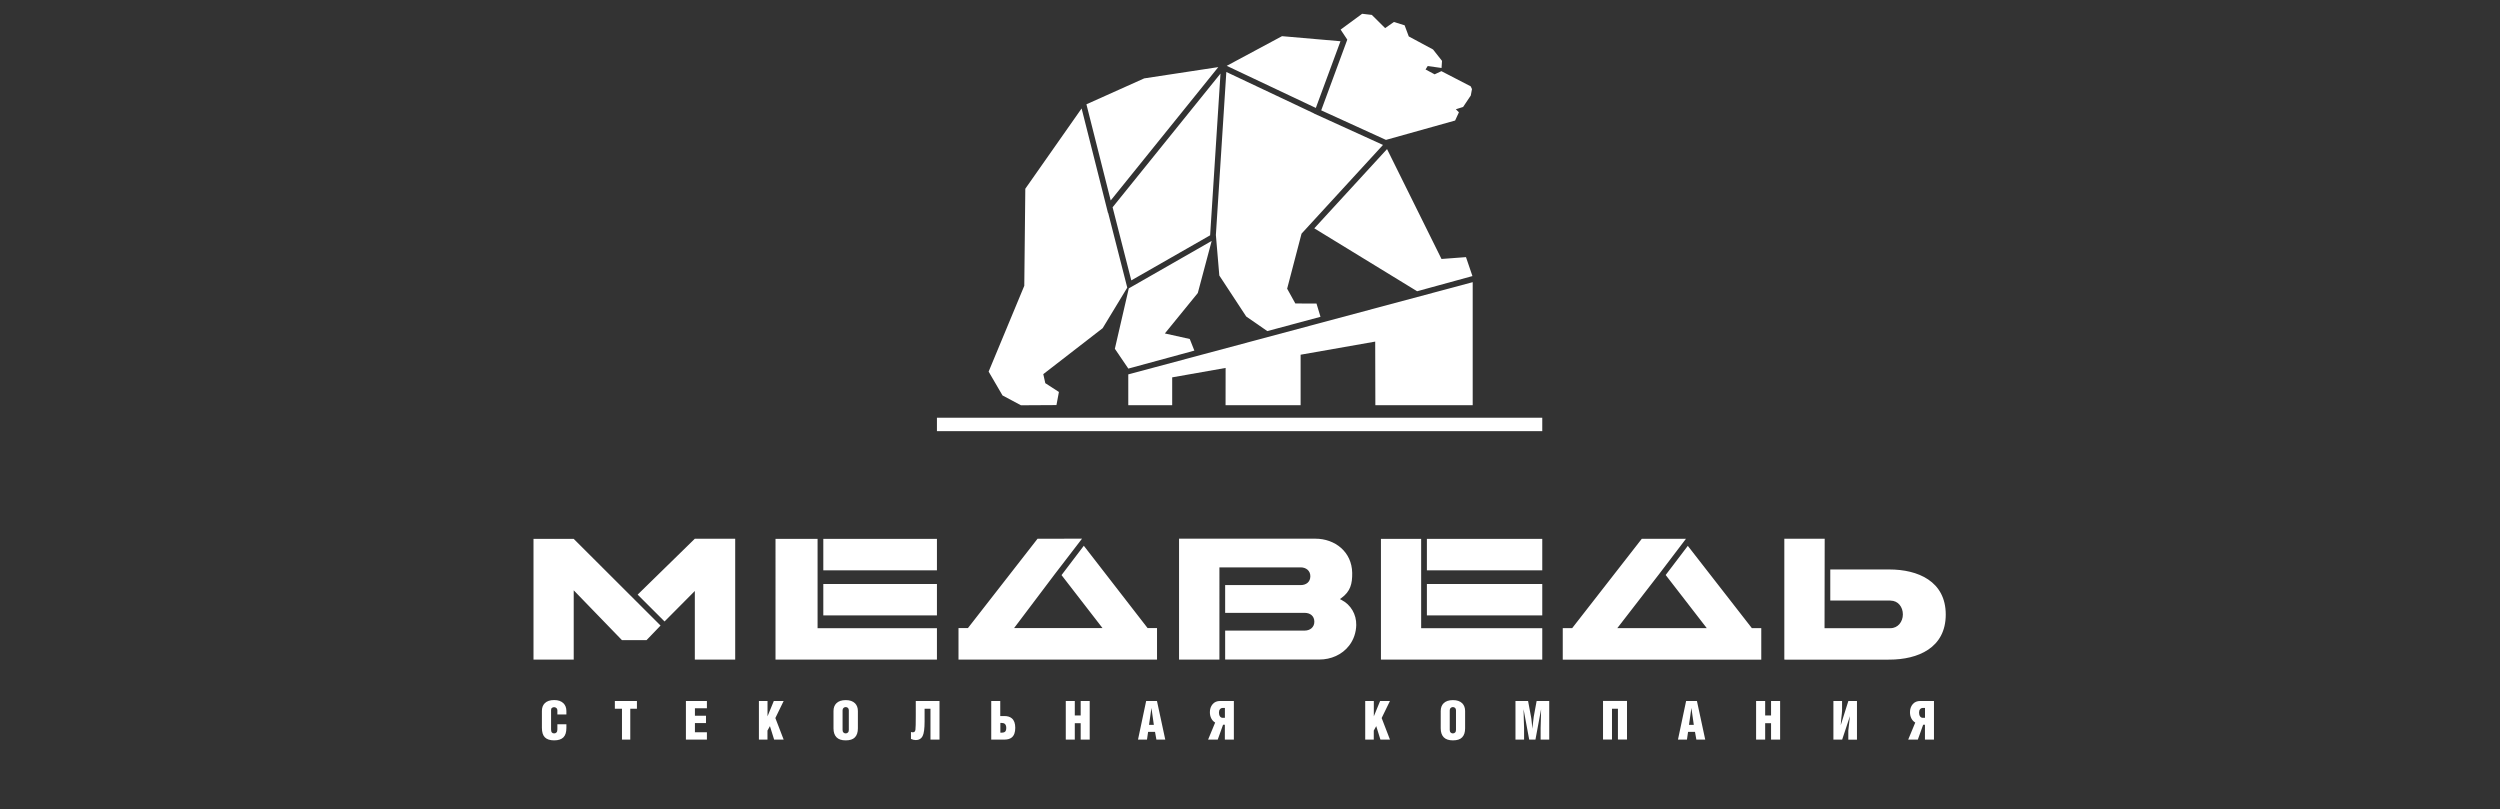
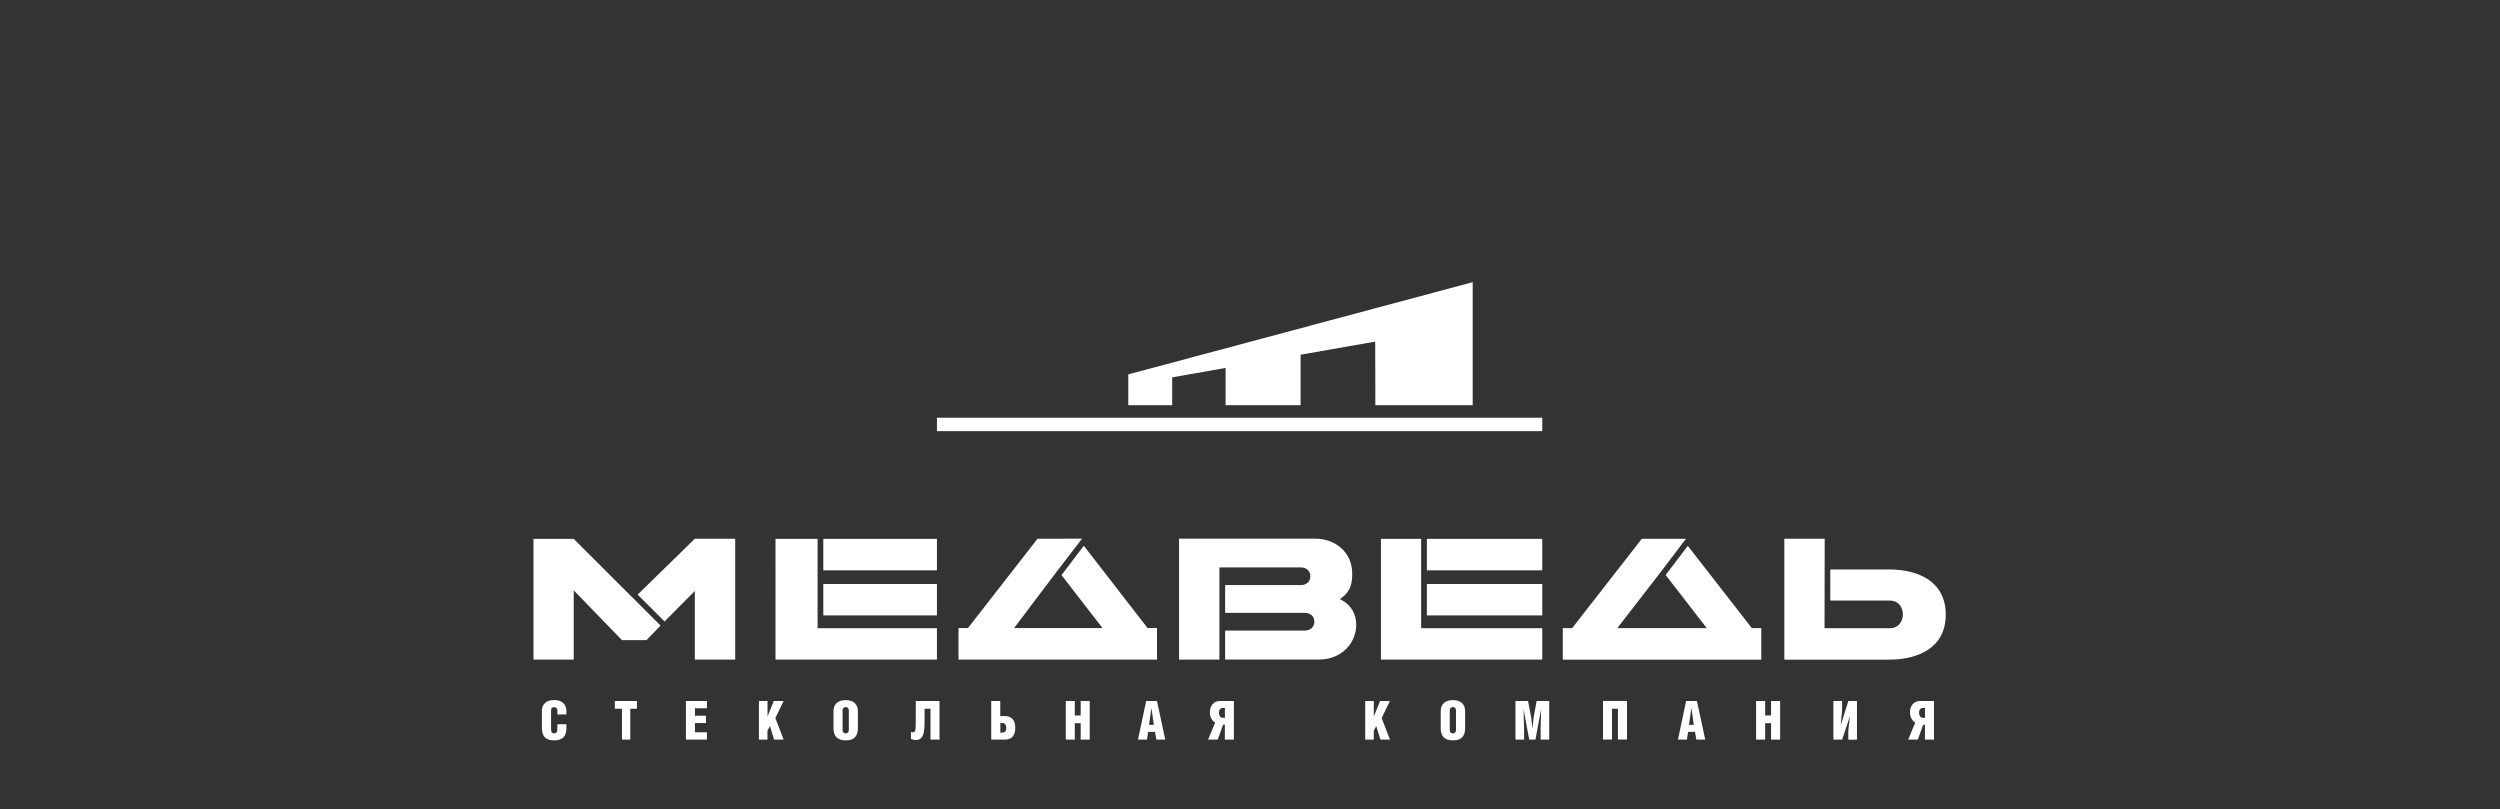
<svg xmlns="http://www.w3.org/2000/svg" id="Слой_1" x="0px" y="0px" viewBox="0 0 488 158" style="enable-background:new 0 0 488 158;" xml:space="preserve">
  <rect x="0" y="0" width="488" height="158" fill="#333333" stroke="none" />
  <style type="text/css"> .st0{fill-rule:evenodd;clip-rule:evenodd;fill:#FFFFFF;} </style>
  <path class="st0" d="M129.72,121.31l5.91-5.95v13.4h7.88v-23.6h-7.88l-11.16,10.91L129.72,121.31L129.72,121.31z M126.2,124.96 h-4.79l-9.42-9.73v13.53l-7.85,0v-23.57h7.85l16.95,16.92L126.2,124.96L126.2,124.96z M238.03,110.75h15.86 c1.02,0,1.89,0.62,1.89,1.73c0,1.13-0.83,1.73-1.89,1.73h-14.74v5.42h15.53c1.05,0,1.88,0.6,1.88,1.73c0,1.11-0.87,1.73-1.88,1.73 h-15.53v5.65h18.4c2.22,0,4.41-0.91,5.8-2.72c0.89-1.15,1.36-2.56,1.39-4.02c0.04-2.08-1.06-3.96-2.87-4.89l-0.32-0.17l0.29-0.21 c1.76-1.28,2.14-2.76,2.11-4.9c-0.06-4.1-3.35-6.68-7.19-6.68h-26.61v23.6h7.88L238.03,110.75L238.03,110.75z M369.02,117.24 c1.49,0,2.42,1.24,2.42,2.69c0,1.43-0.96,2.69-2.42,2.69h-12.87l0.03-17.46h-7.88v23.6c7.98,0,12.53,0.02,20.51,0 c5.55-0.01,11-2.26,11-8.8c0-6.52-5.46-8.8-11-8.8h-11.54v6.07H369.02L369.02,117.24z M151.38,128.76h31.51v-6.14h-23.3l0-17.43 l-8.21,0V128.76L151.38,128.76z M160.71,120.13v-6.14h22.18v6.14H160.71L160.71,120.13z M160.71,111.33v-6.14l22.18,0v6.14H160.71 L160.71,111.33z M325.14,112.24l8.02,10.37H315.7l8.16-10.55l5.24-6.89h-8.62l-13.59,17.44h-1.84v6.16h38.75v-6.16h-1.84 l-12.5-16.06L325.14,112.24L325.14,112.24z M207.21,112.26l8,10.34h-17.26l7.96-10.55l5.3-6.9l-8.68,0.01l-13.59,17.44h-1.84v6.16 h38.75v-6.16h-1.84l-12.45-16.07L207.21,112.26L207.21,112.26z M269.57,128.76h31.48v-6.14h-23.64l0-17.43l-7.85,0V128.76 L269.57,128.76z M278.53,120.13v-6.14h22.52v6.14H278.53L278.53,120.13z M278.53,111.33v-6.14l22.52,0v6.14H278.53z" />
  <rect x="182.89" y="81.54" class="st0" width="118.16" height="2.62" />
  <polygon class="st0" points="287.47,79.1 268.47,79.1 268.44,66.68 253.88,69.24 253.88,79.1 239.23,79.1 239.24,71.82 228.81,73.66 228.81,79.1 220.24,79.1 220.24,73.08 287.47,55.08 287.47,63.32 " />
-   <path class="st0" d="M220.34,56.29l-2.72,11.79l2.63,3.87l12.89-3.51l-0.9-2.27l-4.86-1.08l6.43-7.89l2.71-10.17L220.34,56.29 L220.34,56.29z M199.29,79.11l-3.6-1.92l-2.71-4.65l6.96-16.75l0.2-18.95l10.99-15.67l5.15,20.4l0.03-0.03l3.73,14.6l-4.8,7.92 l-11.59,8.97l0.39,1.76l2.66,1.72l-0.48,2.56L199.29,79.11L199.29,79.11z M212.07,20.36l4.74,18.77l21-26.03l-14.46,2.2 L212.07,20.36L212.07,20.36z M217.18,40.46l21.06-26.1l-2.02,31.52l0,0.05l-15.39,8.8L217.18,40.46L217.18,40.46z M239.46,12.85 l10.79-5.79l11.41,0.99l-4.81,13.02L239.46,12.85L239.46,12.85z M287.08,16.85l-5.72-2.96l-1.32,0.62l-1.77-0.95l0.42-0.67l2.7,0.38 l0.09-1.39l-1.75-2.22l-4.74-2.55l-0.81-2.17l-2.09-0.65l-1.71,1.2l-2.6-2.58l-1.89-0.22l-4.2,3.09l1.3,1.96l-5.09,13.8l12.64,5.77 l13.5-3.78l0.74-1.61l-0.6-0.59l1.42-0.45l1.5-2.24l0.23-1.25L287.08,16.85L287.08,16.85z M269.96,28.29l-15.9,17.32l-2.81,10.74 l1.6,2.89l4.13,0.01l0.78,2.59l-10.38,2.79l-4.12-2.85l-5.25-8l-0.67-7.91l2.04-31.82l17.08,8.07l-0.01,0.02L269.96,28.29 L269.96,28.29z M270.75,29.1l-14.2,15.47l20.07,12.28l10.8-2.96l-1.26-3.7l-4.78,0.36L270.75,29.1z" />
  <path class="st0" d="M108.8,141.38h1.76v0.7c0,0.85-0.19,1.46-0.58,1.85c-0.39,0.39-0.99,0.59-1.81,0.59c-0.82,0-1.42-0.2-1.81-0.59 c-0.39-0.39-0.58-1.01-0.58-1.87v-3.28c0-0.64,0.19-1.14,0.56-1.51c0.41-0.41,1.02-0.62,1.83-0.62c0.79,0,1.39,0.21,1.82,0.63 c0.38,0.38,0.57,0.88,0.57,1.51v0.68h-1.76v-0.84c0-0.18-0.07-0.32-0.2-0.43c-0.14-0.1-0.28-0.16-0.44-0.16 c-0.16,0-0.3,0.05-0.42,0.14c-0.12,0.09-0.17,0.23-0.17,0.42v3.78c0,0.28,0.05,0.48,0.15,0.6c0.1,0.12,0.25,0.18,0.44,0.18 c0.2,0,0.35-0.06,0.47-0.19c0.12-0.13,0.17-0.33,0.17-0.6V141.38L108.8,141.38z M121.41,144.37v-6.02h-1.39v-1.51h4.31v1.51h-1.3 v6.02H121.41L121.41,144.37z M133.89,144.37v-7.54h4.1v1.43h-2.34v1.45h2.16v1.43h-2.16v1.8h2.34v1.43H133.89L133.89,144.37z M178.76,136.83h4.63v7.54h-1.76v-6.02h-1.15v2.5c0,1.38-0.13,2.33-0.39,2.84c-0.26,0.51-0.7,0.77-1.32,0.77 c-0.31,0-0.62-0.07-0.95-0.22v-1.36c0.05,0.03,0.12,0.05,0.18,0.05c0.07,0.01,0.14,0.01,0.22,0.01c0.26,0,0.42-0.16,0.47-0.48 c0.05-0.32,0.07-1.27,0.07-2.86V136.83L178.76,136.83z M193.49,136.83v7.54h2.56c0.63,0,1.11-0.14,1.45-0.42 c0.46-0.38,0.68-1.01,0.68-1.88c0-0.85-0.22-1.47-0.67-1.85c-0.35-0.3-0.84-0.45-1.46-0.45h-0.8v-2.93H193.49L193.49,136.83z M195.26,141.12h0.32c0.24,0,0.44,0.07,0.58,0.2c0.17,0.16,0.26,0.42,0.26,0.77c0,0.35-0.08,0.59-0.22,0.73 c-0.15,0.13-0.37,0.2-0.64,0.2h-0.29V141.12L195.26,141.12z M209.8,141.17v3.2h-1.76v-7.54h1.76v2.83h1.15v-2.83h1.76v7.54h-1.76 v-3.2H209.8L209.8,141.17z M222.14,144.37l1.59-7.54h2.11l1.62,7.54h-1.73l-0.27-1.51h-1.35l-0.22,1.51H222.14L222.14,144.37z M224.29,141.5h0.94l-0.47-3.31L224.29,141.5L224.29,141.5z M240.85,144.37h-1.76v-2.9h-0.35l-1.04,2.9h-1.88l1.38-3.33 c-0.31-0.17-0.56-0.43-0.75-0.79c-0.19-0.36-0.28-0.77-0.28-1.24c0-0.62,0.18-1.14,0.54-1.56c0.36-0.42,0.85-0.62,1.46-0.62h2.68 V144.37L240.85,144.37z M239.09,138.19h-0.41c-0.22,0-0.4,0.08-0.54,0.25c-0.14,0.17-0.2,0.39-0.2,0.68c0,0.29,0.07,0.53,0.2,0.72 c0.13,0.18,0.31,0.28,0.53,0.28h0.43V138.19L239.09,138.19z M266.49,144.37v-7.54h1.68v3l1.23-3h1.92l-1.62,3.33l1.62,4.21h-1.86 l-0.82-2.63l-0.48,0.87v1.76H266.49L266.49,144.37z M281.23,138.78c0-0.63,0.19-1.13,0.56-1.5c0.41-0.41,1.02-0.62,1.83-0.62 c0.79,0,1.39,0.21,1.81,0.62c0.37,0.38,0.56,0.88,0.56,1.51v3.38c0,0.77-0.19,1.36-0.58,1.76c-0.38,0.4-0.98,0.59-1.8,0.59 c-0.8,0-1.4-0.2-1.79-0.6c-0.39-0.4-0.59-0.98-0.59-1.75V138.78L281.23,138.78z M283.6,138.02c-0.16,0-0.31,0.06-0.43,0.17 c-0.12,0.11-0.18,0.27-0.18,0.47v3.83c0,0.21,0.06,0.39,0.18,0.5c0.12,0.12,0.26,0.17,0.43,0.17c0.17,0,0.32-0.06,0.43-0.17 c0.12-0.11,0.18-0.28,0.18-0.51v-3.83c0-0.21-0.06-0.36-0.18-0.47C283.91,138.08,283.77,138.02,283.6,138.02L283.6,138.02z M299.95,136.83h2.46v7.54h-1.68v-2.28c0-0.21,0.02-0.9,0.06-2.07c0.02-0.58,0.03-1.11,0.03-1.58l-1.1,5.93h-1.22l-1.1-5.94 c0,0.62,0.02,1.35,0.05,2.17c0.03,0.82,0.05,1.32,0.05,1.49v2.28h-1.68v-7.54h2.46l0.57,3.05c0.05,0.24,0.1,0.59,0.14,1.06 c0.05,0.47,0.09,0.91,0.13,1.32c0.03-0.24,0.06-0.53,0.09-0.89c0.07-0.72,0.13-1.22,0.18-1.49L299.95,136.83L299.95,136.83z M314.66,138.34v6.02h-1.75v-7.54h4.68v7.54h-1.77v-6.02H314.66L314.66,138.34z M327.54,144.37l1.59-7.54h2.11l1.62,7.54h-1.73 l-0.27-1.51h-1.35l-0.22,1.51H327.54L327.54,144.37z M329.69,141.5h0.94l-0.47-3.31L329.69,141.5L329.69,141.5z M344.56,141.17v3.2 h-1.77v-7.54h1.77v2.83h1.15v-2.83h1.77v7.54h-1.77v-3.2H344.56L344.56,141.17z M362.48,144.37v-7.54h-1.68l-1.49,4.74 c0-0.25,0.03-0.6,0.08-1.05c0.12-1,0.18-1.61,0.18-1.81v-1.88h-1.69v7.54h1.71l1.52-4.59c-0.11,0.95-0.21,1.89-0.32,2.84v1.76 H362.48L362.48,144.37z M377.52,144.37h-1.77v-2.9h-0.35l-1.04,2.9h-1.88l1.38-3.33c-0.31-0.17-0.56-0.43-0.75-0.79 c-0.19-0.36-0.28-0.77-0.28-1.24c0-0.62,0.18-1.14,0.54-1.56c0.36-0.42,0.85-0.62,1.46-0.62h2.68V144.37L377.52,144.37z M375.75,138.19h-0.41c-0.22,0-0.4,0.08-0.54,0.25c-0.14,0.17-0.2,0.39-0.2,0.68c0,0.29,0.07,0.53,0.2,0.72 c0.13,0.18,0.31,0.28,0.53,0.28h0.43V138.19L375.75,138.19z M148.14,144.37v-7.54h1.68v3l1.23-3h1.92l-1.62,3.33l1.62,4.21h-1.86 l-0.82-2.63l-0.48,0.87v1.76H148.14L148.14,144.37z M162.7,138.78c0-0.63,0.19-1.13,0.56-1.5c0.41-0.41,1.02-0.62,1.83-0.62 c0.79,0,1.39,0.21,1.81,0.62c0.37,0.38,0.56,0.88,0.56,1.51v3.38c0,0.77-0.19,1.36-0.58,1.76c-0.38,0.4-0.98,0.59-1.8,0.59 c-0.8,0-1.4-0.2-1.79-0.6c-0.39-0.4-0.59-0.98-0.59-1.75V138.78L162.7,138.78z M165.08,138.02c-0.16,0-0.31,0.06-0.43,0.17 c-0.12,0.11-0.18,0.27-0.18,0.47v3.83c0,0.21,0.06,0.39,0.18,0.5c0.12,0.12,0.26,0.17,0.43,0.17c0.17,0,0.32-0.06,0.43-0.17 c0.12-0.11,0.18-0.28,0.18-0.51v-3.83c0-0.21-0.06-0.36-0.18-0.47C165.39,138.08,165.24,138.02,165.08,138.02z" />
</svg>